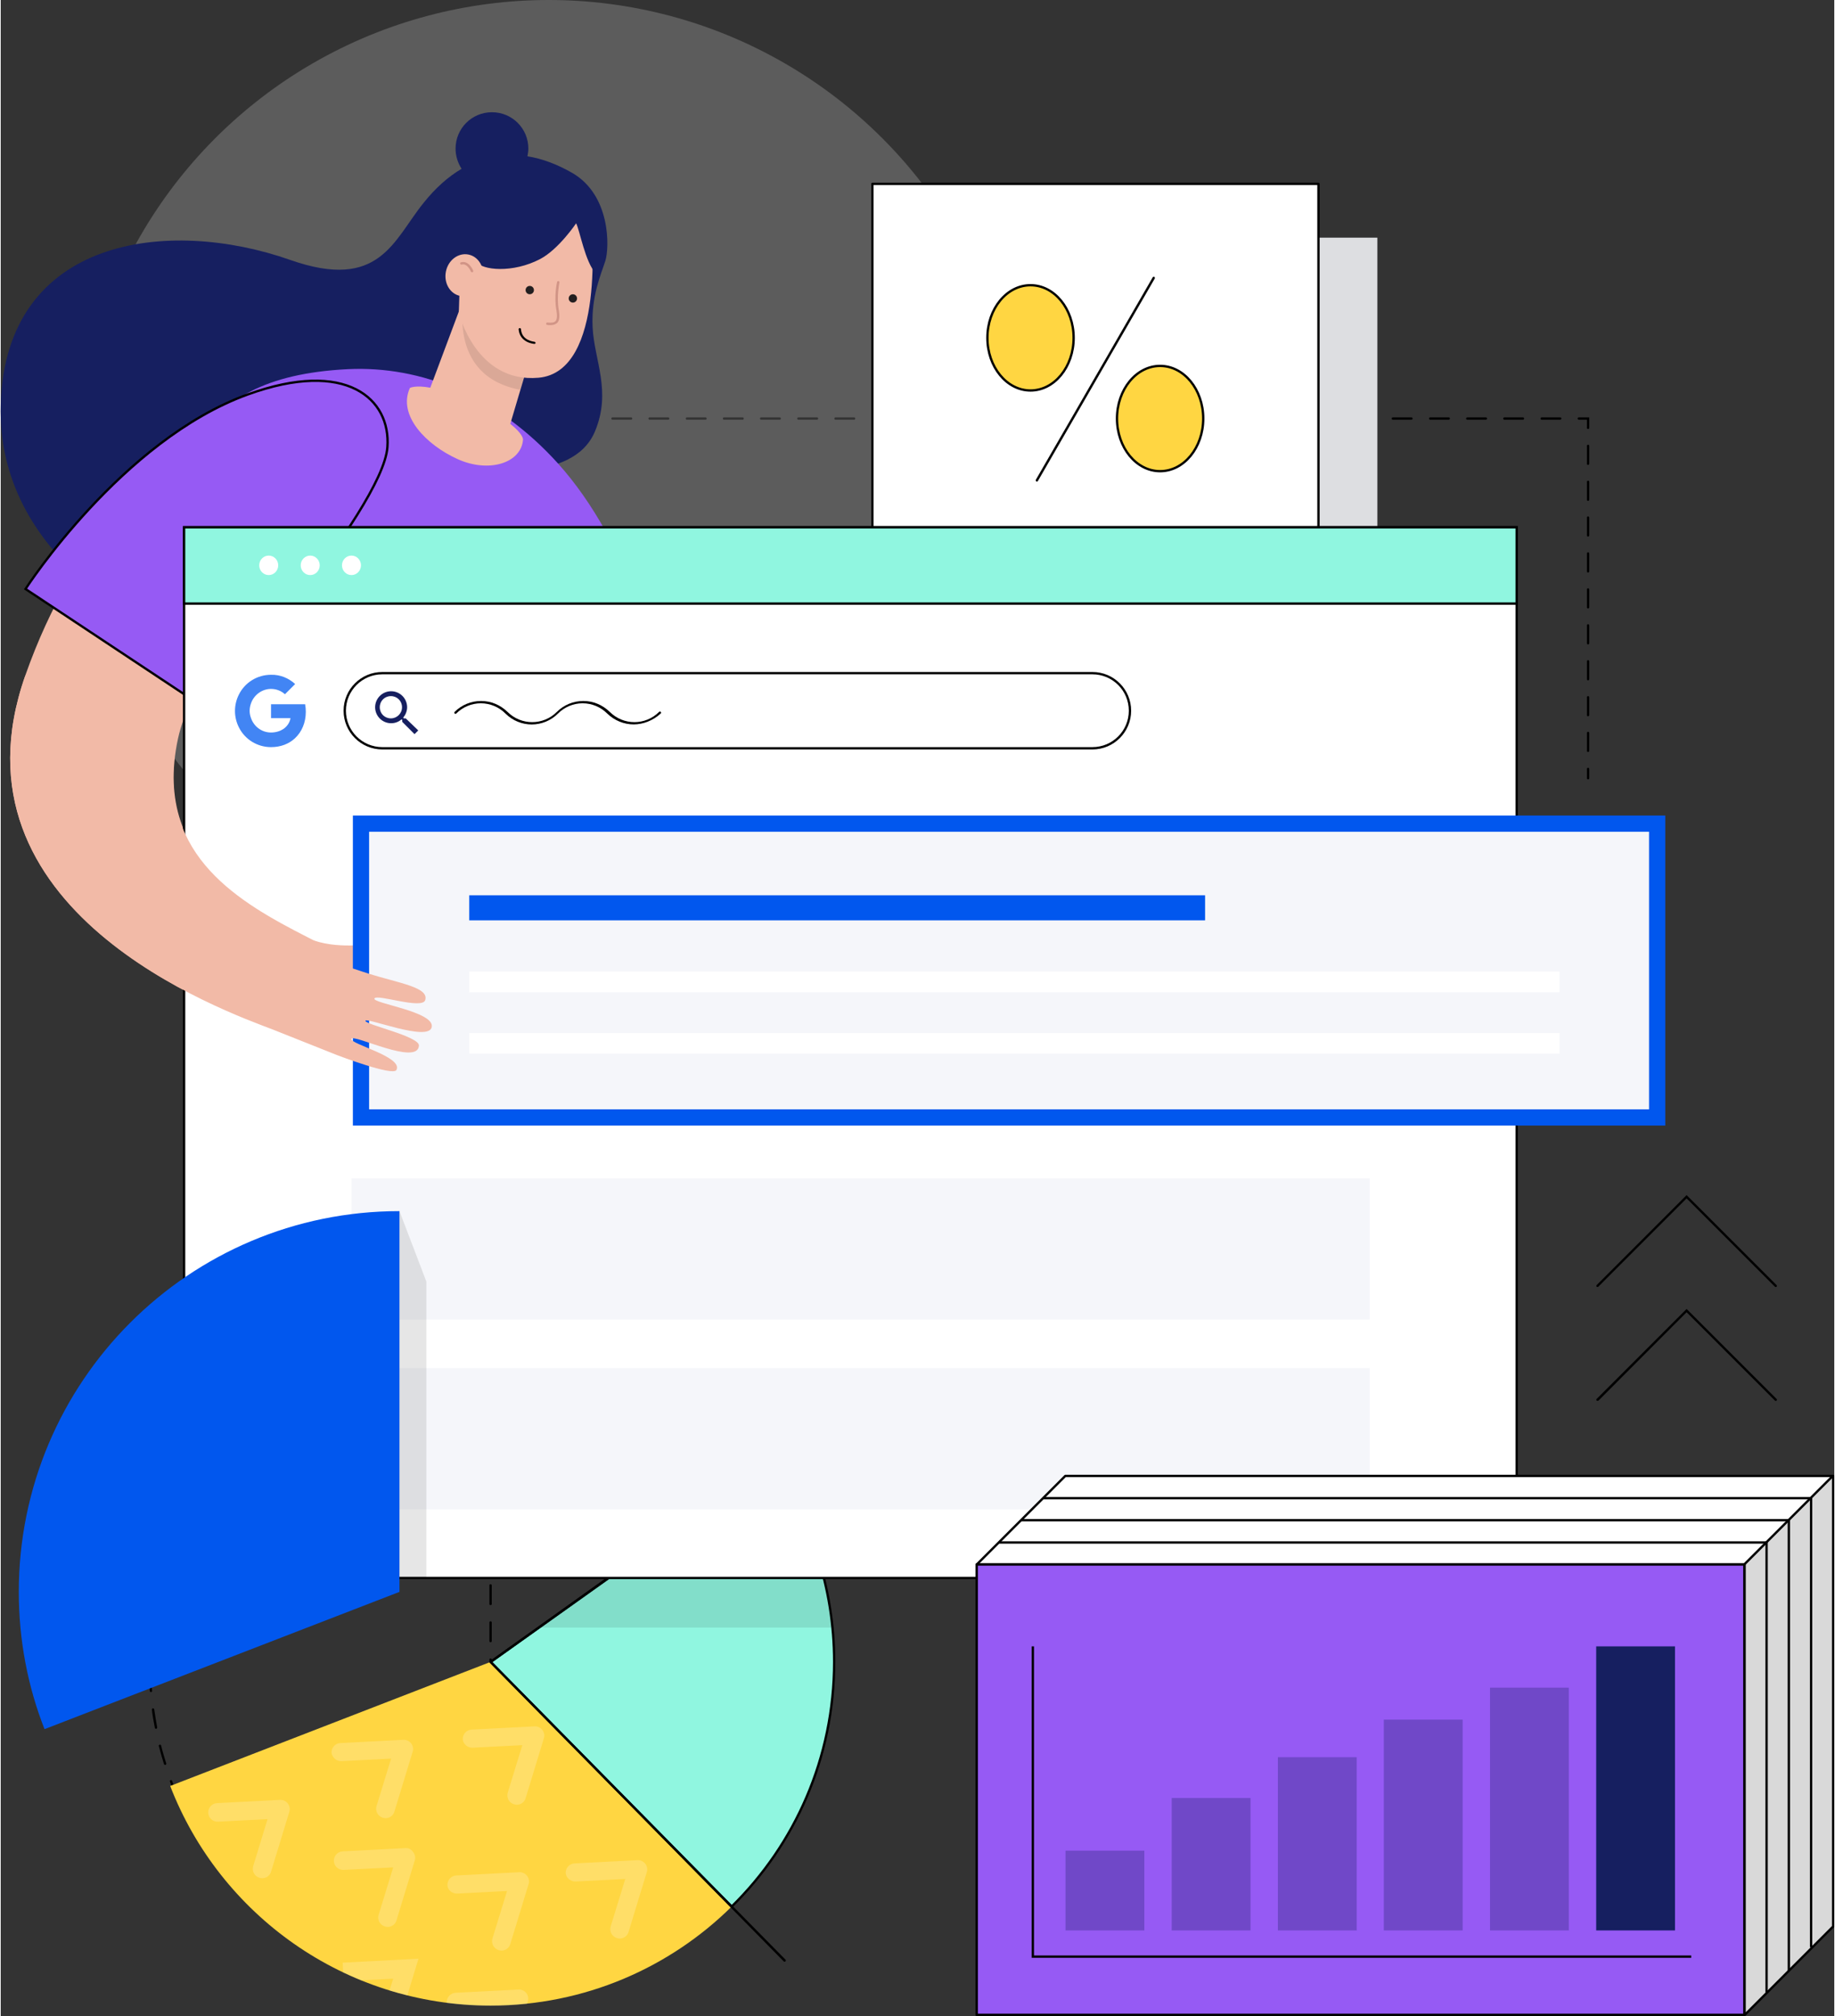
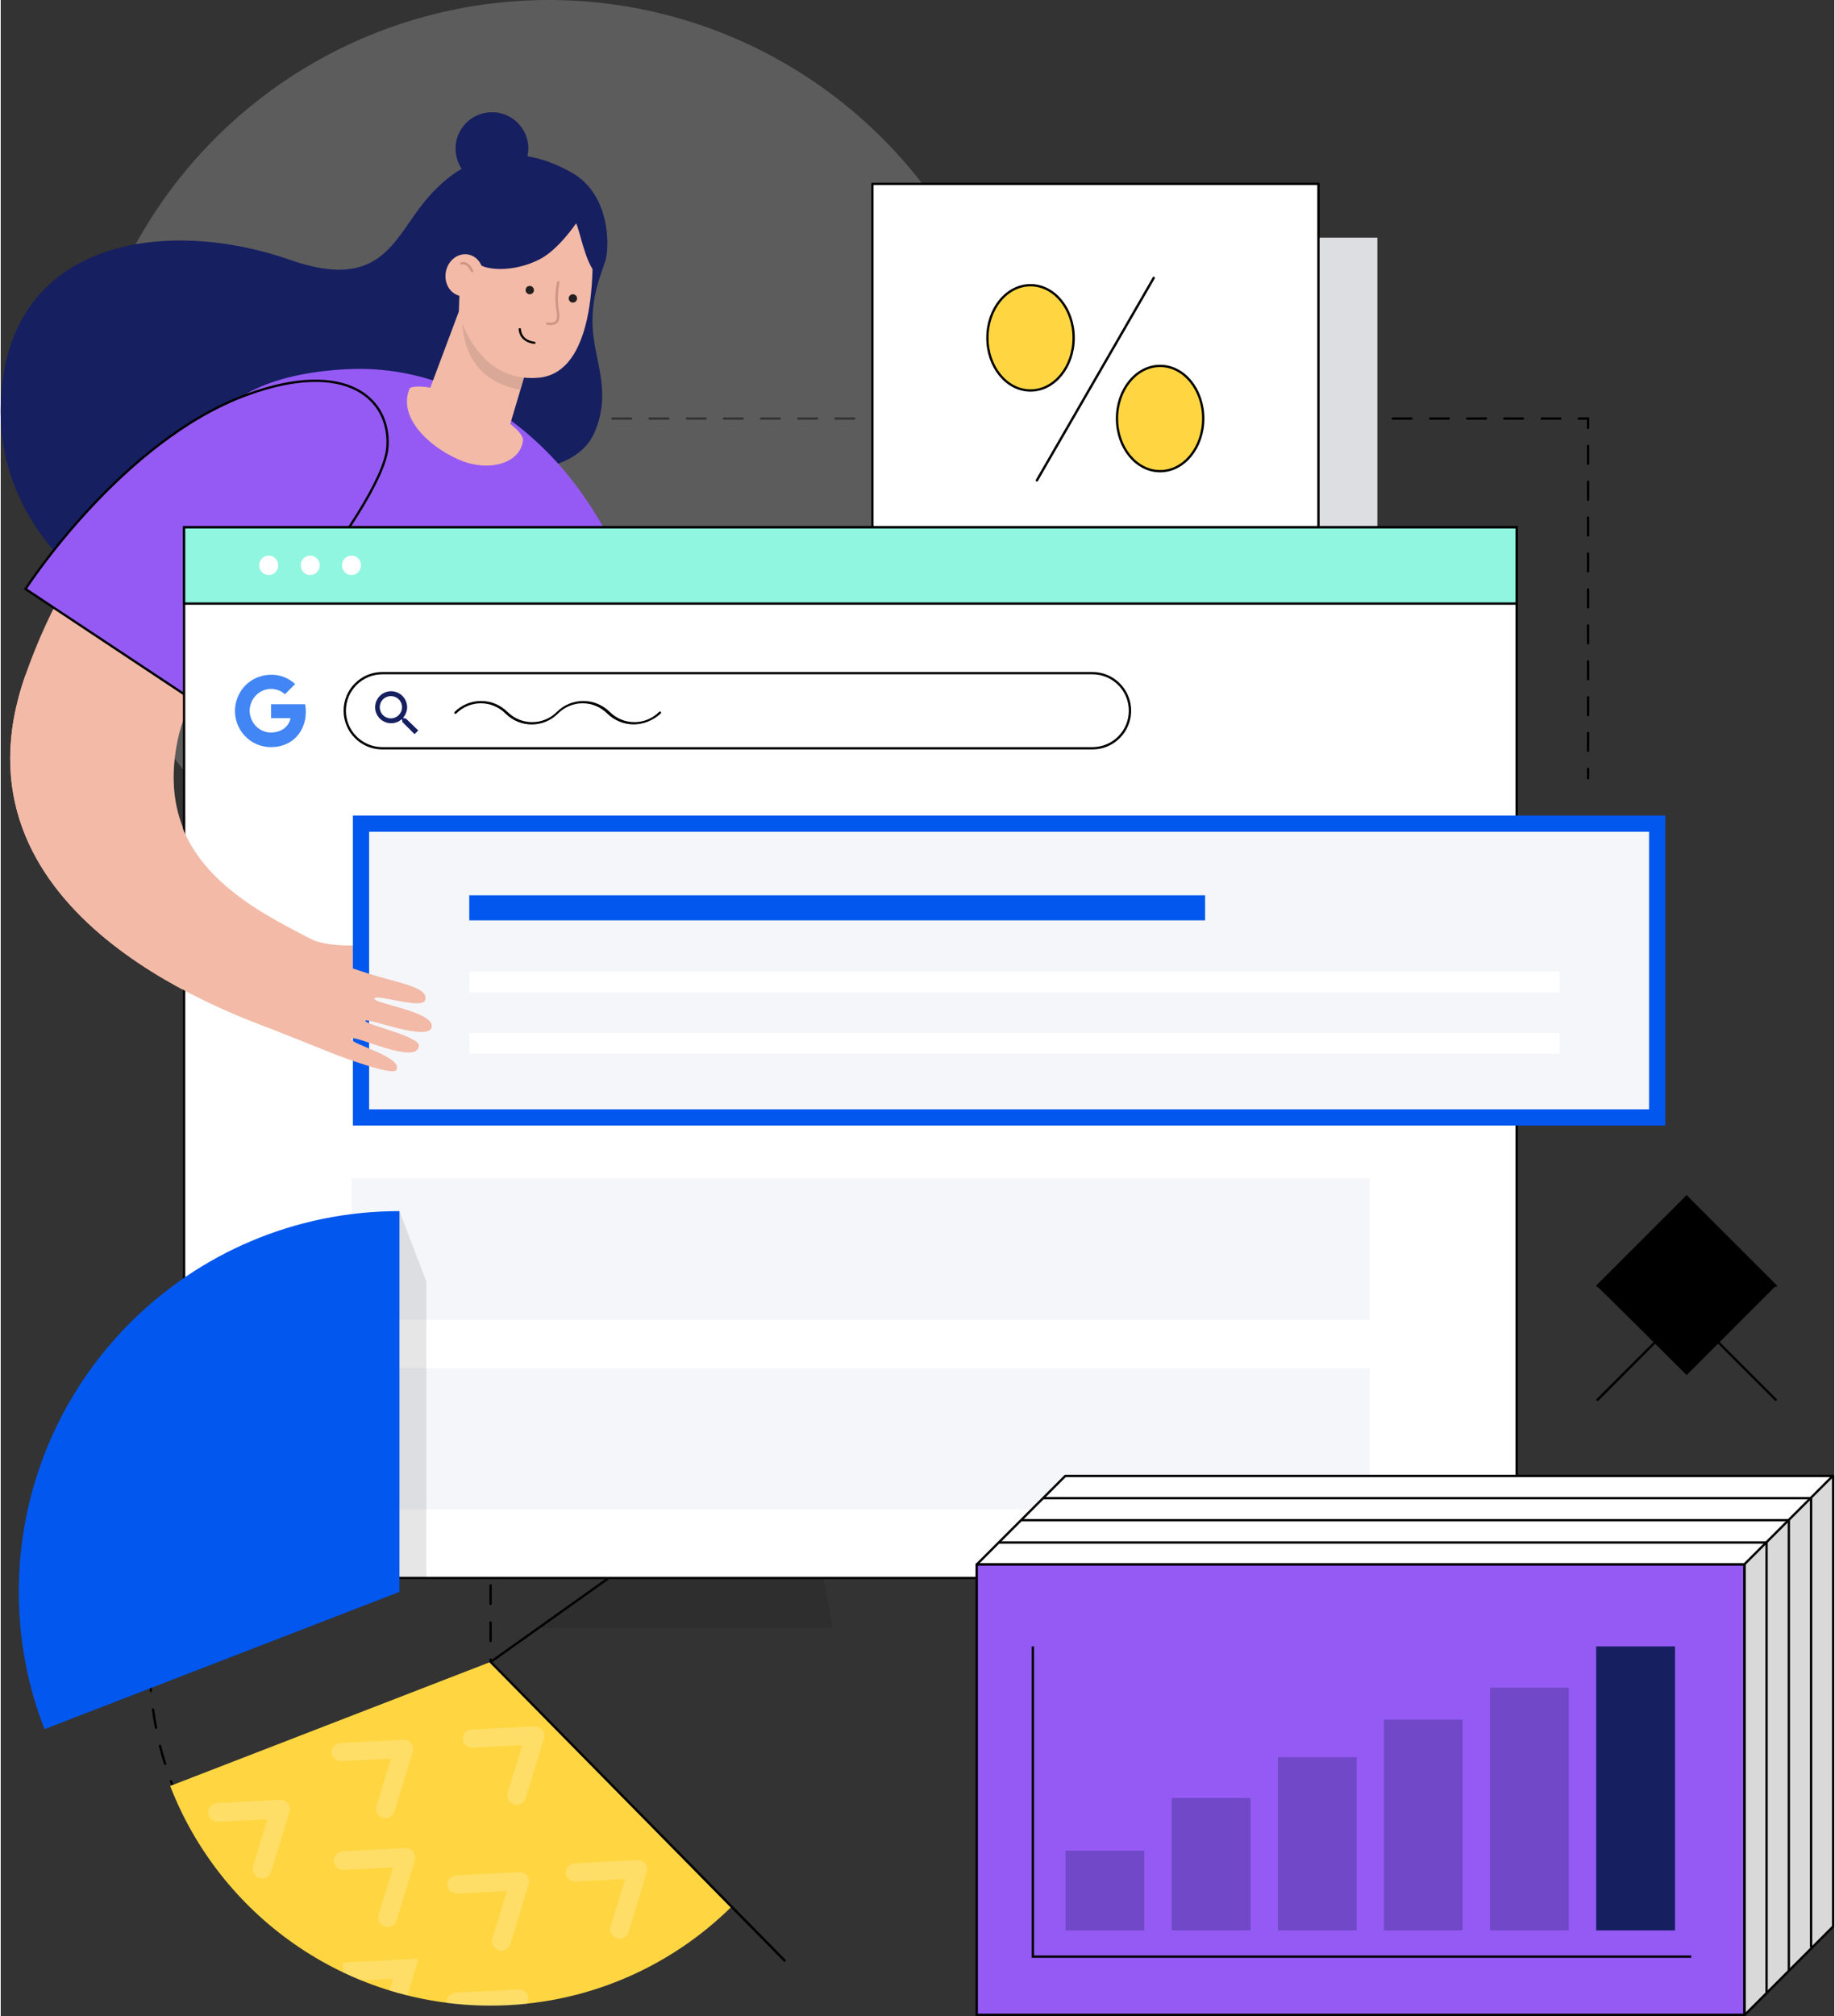
<svg xmlns="http://www.w3.org/2000/svg" version="1.1" id="Layer_1" x="0px" y="0px" viewBox="0 0 790.9 869.5" style="enable-background:new 0 0 790.9 869.5;" width="812px" height="892px" xml:space="preserve">
  <rect x="0" y="0" width="790.9" height="869.5" fill="#333333" stroke="none" />
  <style type="text/css">
	.st0{opacity:0.2;fill:#FFFFFF;}
	.st1{fill:#161F60;}
	.st2{fill:#FFD642;}
	.st3{fill:#90F6E0;stroke:#000000;stroke-linejoin:round;stroke-miterlimit:10;}
	.st4{opacity:0.2;}
	.st5{fill:none;}
	.st6{fill:#FFFFFF;}
	.st7{opacity:0.1;}
	.st8{fill:#F5F6FA;}
	.st9{fill:#FFFFFF;stroke:#000000;stroke-linejoin:round;stroke-miterlimit:10;}
	.st10{fill:#965AF4;}
	.st11{fill:#F2BAA7;}
	.st12{fill:#D19486;}
	.st13{fill:#231F20;}
	.st14{fill:#965AF4;stroke:#000000;stroke-miterlimit:10;}
	.st15{fill:#F4B295;}
	.st16{fill:#FFFFFF;stroke:#000000;stroke-miterlimit:10;}
	.st17{fill:#0157EE;}
	.st18{fill:#90F6E0;stroke:#000000;stroke-miterlimit:10;}
	.st19{opacity:0.15;}
	.st20{fill:#965AF4;stroke:#000000;stroke-linecap:round;stroke-linejoin:round;stroke-miterlimit:10;}
	.st21{opacity:0.3;}
	.st22{fill:#FFD642;stroke:#000000;stroke-miterlimit:10;}
	.st23{fill:#4285F4;}
</style>
  <g>
    <g>
      <path d="M672.7,181h-8c-0.3,0-0.5-0.2-0.5-0.5s0.2-0.5,0.5-0.5h8c0.3,0,0.5,0.2,0.5,0.5S672.9,181,672.7,181z M656.6,181h-8    c-0.3,0-0.5-0.2-0.5-0.5s0.2-0.5,0.5-0.5h8c0.3,0,0.5,0.2,0.5,0.5S656.9,181,656.6,181z M640.6,181h-8c-0.3,0-0.5-0.2-0.5-0.5    s0.2-0.5,0.5-0.5h8c0.3,0,0.5,0.2,0.5,0.5S640.9,181,640.6,181z M624.6,181h-8c-0.3,0-0.5-0.2-0.5-0.5s0.2-0.5,0.5-0.5h8    c0.3,0,0.5,0.2,0.5,0.5S624.8,181,624.6,181z M608.5,181h-8c-0.3,0-0.5-0.2-0.5-0.5s0.2-0.5,0.5-0.5h8c0.3,0,0.5,0.2,0.5,0.5    S608.8,181,608.5,181z M368.1,181h-8c-0.3,0-0.5-0.2-0.5-0.5s0.2-0.5,0.5-0.5h8c0.3,0,0.5,0.2,0.5,0.5S368.4,181,368.1,181z     M352.1,181h-8c-0.3,0-0.5-0.2-0.5-0.5s0.2-0.5,0.5-0.5h8c0.3,0,0.5,0.2,0.5,0.5S352.3,181,352.1,181z M336,181h-8    c-0.3,0-0.5-0.2-0.5-0.5s0.2-0.5,0.5-0.5h8c0.3,0,0.5,0.2,0.5,0.5S336.3,181,336,181z M320,181h-8c-0.3,0-0.5-0.2-0.5-0.5    s0.2-0.5,0.5-0.5h8c0.3,0,0.5,0.2,0.5,0.5S320.3,181,320,181z M304,181h-8c-0.3,0-0.5-0.2-0.5-0.5s0.2-0.5,0.5-0.5h8    c0.3,0,0.5,0.2,0.5,0.5S304.3,181,304,181z M287.9,181h-8c-0.3,0-0.5-0.2-0.5-0.5s0.2-0.5,0.5-0.5h8c0.3,0,0.5,0.2,0.5,0.5    S288.2,181,287.9,181z M271.9,181h-8c-0.3,0-0.5-0.2-0.5-0.5s0.2-0.5,0.5-0.5h8c0.3,0,0.5,0.2,0.5,0.5S272.2,181,271.9,181z" />
    </g>
    <g>
      <path d="M684.7,185c-0.3,0-0.5-0.2-0.5-0.5V181h-3.5c-0.3,0-0.5-0.2-0.5-0.5s0.2-0.5,0.5-0.5h4.5v4.5    C685.2,184.8,685,185,684.7,185z" />
    </g>
    <g>
      <path d="M684.7,324.3c-0.3,0-0.5-0.2-0.5-0.5v-7.7c0-0.3,0.2-0.5,0.5-0.5s0.5,0.2,0.5,0.5v7.7C685.2,324.1,685,324.3,684.7,324.3z     M684.7,308.9c-0.3,0-0.5-0.2-0.5-0.5v-7.7c0-0.3,0.2-0.5,0.5-0.5s0.5,0.2,0.5,0.5v7.7C685.2,308.6,685,308.9,684.7,308.9z     M684.7,293.4c-0.3,0-0.5-0.2-0.5-0.5v-7.7c0-0.3,0.2-0.5,0.5-0.5s0.5,0.2,0.5,0.5v7.7C685.2,293.2,685,293.4,684.7,293.4z     M684.7,277.9c-0.3,0-0.5-0.2-0.5-0.5v-7.7c0-0.3,0.2-0.5,0.5-0.5s0.5,0.2,0.5,0.5v7.7C685.2,277.7,685,277.9,684.7,277.9z     M684.7,262.4c-0.3,0-0.5-0.2-0.5-0.5v-7.7c0-0.3,0.2-0.5,0.5-0.5s0.5,0.2,0.5,0.5v7.7C685.2,262.2,685,262.4,684.7,262.4z     M684.7,246.9c-0.3,0-0.5-0.2-0.5-0.5v-7.7c0-0.3,0.2-0.5,0.5-0.5s0.5,0.2,0.5,0.5v7.7C685.2,246.7,685,246.9,684.7,246.9z     M684.7,231.4c-0.3,0-0.5-0.2-0.5-0.5v-7.7c0-0.3,0.2-0.5,0.5-0.5s0.5,0.2,0.5,0.5v7.7C685.2,231.2,685,231.4,684.7,231.4z     M684.7,216c-0.3,0-0.5-0.2-0.5-0.5v-7.7c0-0.3,0.2-0.5,0.5-0.5s0.5,0.2,0.5,0.5v7.7C685.2,215.7,685,216,684.7,216z M684.7,200.5    c-0.3,0-0.5-0.2-0.5-0.5v-7.7c0-0.3,0.2-0.5,0.5-0.5s0.5,0.2,0.5,0.5v7.7C685.2,200.2,685,200.5,684.7,200.5z" />
    </g>
    <g>
      <path d="M684.7,336.1c-0.3,0-0.5-0.2-0.5-0.5v-4c0-0.3,0.2-0.5,0.5-0.5s0.5,0.2,0.5,0.5v4C685.2,335.9,685,336.1,684.7,336.1z" />
    </g>
  </g>
  <circle class="st0" cx="236.4" cy="203.4" r="203.4" />
  <path class="st1" d="M246.4,74.5c-6.5-3.7-12.9-6.1-19.2-7.1c0.2-1.1,0.4-2.2,0.4-3.3c0-8.7-7-15.7-15.7-15.7  c-8.7,0-15.7,7-15.7,15.7c0,3.2,1,6.2,2.6,8.7c-5.8,3.4-11.3,8.3-16.4,14.7c-13,16-18.8,38.2-57.5,24.6C72.3,93.6,2.2,102.2,0,174.3  c-2,67.5,67.6,96.9,67.6,96.9s132.3-62.3,135.4-66.2c3.1-3.9,43.5,4.4,53.3-18.9c7.3-17.4-0.3-30.6-1-45.1  c-0.6-13.5,3.7-22.8,5.5-28.5C262.6,106.8,263.2,84.1,246.4,74.5z" />
  <g>
    <g>
      <g>
        <path d="M76.5,776c-0.2,0-0.4-0.1-0.5-0.3c-1.1-2.4-2.1-4.9-3-7.4c-0.1-0.3,0-0.5,0.3-0.6c0.3-0.1,0.5,0,0.6,0.3     c0.9,2.5,1.9,5,3,7.4c0.1,0.3,0,0.5-0.3,0.7C76.6,776,76.5,776,76.5,776z M70.9,761.1c-0.2,0-0.4-0.1-0.5-0.4     c-0.8-2.5-1.5-5.1-2.2-7.7c-0.1-0.3,0.1-0.5,0.4-0.6c0.3-0.1,0.5,0.1,0.6,0.4c0.6,2.6,1.4,5.1,2.2,7.7c0.1,0.3-0.1,0.5-0.3,0.6     C71,761.1,70.9,761.1,70.9,761.1z M67,745.6c-0.2,0-0.4-0.2-0.5-0.4c-0.5-2.6-1-5.3-1.3-7.9c0-0.3,0.2-0.5,0.4-0.6     c0.3,0,0.5,0.2,0.6,0.4c0.4,2.6,0.8,5.3,1.3,7.9C67.5,745.2,67.3,745.5,67,745.6C67,745.6,67,745.6,67,745.6z M64.8,729.7     c-0.3,0-0.5-0.2-0.5-0.5c-0.2-2.6-0.4-5.3-0.5-8c0-0.3,0.2-0.5,0.5-0.5c0.3,0,0.5,0.2,0.5,0.5c0.1,2.6,0.2,5.3,0.5,8     C65.3,729.5,65.1,729.7,64.8,729.7C64.8,729.7,64.8,729.7,64.8,729.7z" />
      </g>
      <g>
        <path d="M210.8,716.9v-1.2c0-0.3,0.2-0.5,0.5-0.5s0.5,0.2,0.5,0.5v0.1L210.8,716.9z M211.3,708.2c-0.3,0-0.5-0.2-0.5-0.5v-8     c0-0.3,0.2-0.5,0.5-0.5s0.5,0.2,0.5,0.5v8C211.8,708,211.6,708.2,211.3,708.2z M211.3,692.2c-0.3,0-0.5-0.2-0.5-0.5v-8     c0-0.3,0.2-0.5,0.5-0.5s0.5,0.2,0.5,0.5v8C211.8,692,211.6,692.2,211.3,692.2z" />
      </g>
      <path class="st2" d="M73.1,770.2c21.4,55.4,75.2,94.7,138.2,94.7c40.5,0,77.3-16.3,104-42.7l-104-105.5L73.1,770.2z" />
-       <path class="st3" d="M359.5,716.7c0-32.1-10.2-61.8-27.6-86.1l-120.6,86.1l104,105.5C342.6,795.4,359.5,758,359.5,716.7z" />
      <g>
        <path d="M338.2,846c-0.1,0-0.3,0-0.4-0.1L211,717.1c-0.1-0.1-0.2-0.2-0.1-0.4c0-0.1,0.1-0.3,0.2-0.4l129-91.8     c0.2-0.2,0.5-0.1,0.7,0.1c0.2,0.2,0.1,0.5-0.1,0.7l-128.6,91.5l126.4,128.3c0.2,0.2,0.2,0.5,0,0.7     C338.4,845.9,338.3,846,338.2,846z" />
      </g>
    </g>
    <g class="st4">
      <g>
        <path class="st5" d="M203.2,745.7l27.1-1.4c1.3,0,2.6,0.5,3.4,1.5c0.8,1,1.1,2.4,0.7,3.6l-7.9,25.9c-0.5,1.7-2.1,2.8-3.8,2.8     c-0.4,0-0.8-0.1-1.2-0.2c-2.1-0.6-3.3-2.9-2.7-5l6.3-20.5l-21.4,1.1c-2.2,0.1-4.1-1.6-4.2-3.8     C199.2,747.7,200.9,745.8,203.2,745.7z M196.6,808.6l27.1-1.4c1.3-0.1,2.6,0.5,3.4,1.5c0.8,1,1.1,2.4,0.7,3.6l-7.9,25.9     c-0.5,1.7-2.1,2.8-3.8,2.8c-0.4,0-0.8-0.1-1.2-0.2c-2.1-0.6-3.3-2.9-2.7-5l6.3-20.5l-21.4,1.1c-2.2,0.1-4.1-1.6-4.2-3.8     S194.4,808.7,196.6,808.6z M178.6,802.1l-7.9,25.9c-0.5,1.7-2.1,2.8-3.8,2.8c-0.4,0-0.8-0.1-1.2-0.2c-2.1-0.6-3.3-2.9-2.7-5     l6.3-20.5l-21.4,1.1c-2.2,0.1-4.1-1.6-4.2-3.8s1.6-4.1,3.8-4.2l27.1-1.4c1.3-0.1,2.6,0.5,3.4,1.5     C178.8,799.5,179,800.9,178.6,802.1z M146.6,751.5l27.1-1.4c1.3,0,2.6,0.5,3.4,1.5c0.8,1,1.1,2.4,0.7,3.6l-7.9,25.9     c-0.5,1.7-2.1,2.8-3.8,2.8c-0.4,0-0.8-0.1-1.2-0.2c-2.1-0.6-3.3-2.9-2.7-5l6.3-20.5l-21.4,1.1c-2.2,0.1-4.1-1.6-4.2-3.8     C142.7,753.5,144.4,751.6,146.6,751.5z M89.5,781.7c-0.1-2.2,1.6-4.1,3.8-4.2l27.1-1.4c1.3,0,2.6,0.5,3.4,1.5     c0.8,1,1.1,2.4,0.7,3.6l-7.9,25.9c-0.5,1.7-2.1,2.8-3.8,2.8c-0.4,0-0.8-0.1-1.2-0.2c-2.1-0.6-3.3-2.9-2.7-5l6.3-20.5l-21.4,1.1     C91.5,785.5,89.6,783.9,89.5,781.7z" />
      </g>
      <path class="st6" d="M147.5,846.4l0.2,4.2c2.5,1.2,5.1,2.3,7.7,3.4l13.9-0.7l-1.6,5.1c2.5,0.8,5.1,1.5,7.7,2.1l4.8-15.8    L147.5,846.4z" />
      <path class="st6" d="M248,811.4l21.4-1.1l-6.3,20.5c-0.6,2.1,0.5,4.3,2.7,5c0.4,0.1,0.8,0.2,1.2,0.2c1.7,0,3.3-1.1,3.8-2.8    l7.9-25.9c0.4-1.2,0.1-2.6-0.7-3.6c-0.8-1-2.1-1.6-3.4-1.5l-27.1,1.4c-2.2,0.1-3.9,2-3.8,4.2C243.9,809.8,245.8,811.5,248,811.4z" />
      <path class="st6" d="M226.7,859.5c-0.8-1-2.1-1.6-3.4-1.5l-27.1,1.4c-2.2,0.1-3.9,2-3.8,4.2c0,0.1,0,0.1,0,0.2    c6.1,0.8,12.4,1.2,18.8,1.2c5.3,0,10.6-0.3,15.8-0.8l0.3-1C227.8,861.9,227.5,860.5,226.7,859.5z" />
      <path class="st6" d="M197,816.6l21.4-1.1l-6.3,20.5c-0.6,2.1,0.5,4.3,2.7,5c0.4,0.1,0.8,0.2,1.2,0.2c1.7,0,3.3-1.1,3.8-2.8    l7.9-25.9c0.4-1.2,0.1-2.6-0.7-3.6c-0.8-1-2.1-1.6-3.4-1.5l-27.1,1.4c-2.2,0.1-3.9,2-3.8,4.2S194.8,816.7,197,816.6z" />
      <path class="st6" d="M174.6,797l-27.1,1.4c-2.2,0.1-3.9,2-3.8,4.2s2,3.9,4.2,3.8l21.4-1.1l-6.3,20.5c-0.6,2.1,0.5,4.3,2.7,5    c0.4,0.1,0.8,0.2,1.2,0.2c1.7,0,3.3-1.1,3.8-2.8l7.9-25.9c0.4-1.2,0.1-2.6-0.7-3.6C177.1,797.5,175.9,796.9,174.6,797z" />
      <path class="st6" d="M203.6,753.7l21.4-1.1l-6.3,20.5c-0.6,2.1,0.5,4.3,2.7,5c0.4,0.1,0.8,0.2,1.2,0.2c1.7,0,3.3-1.1,3.8-2.8    l7.9-25.9c0.4-1.2,0.1-2.6-0.7-3.6c-0.8-1-2.1-1.6-3.4-1.5l-27.1,1.4c-2.2,0.1-3.9,2-3.8,4.2C199.5,752.1,201.3,753.8,203.6,753.7    z" />
      <path class="st6" d="M108.9,804.8c-0.6,2.1,0.5,4.3,2.7,5c0.4,0.1,0.8,0.2,1.2,0.2c1.7,0,3.3-1.1,3.8-2.8l7.9-25.9    c0.4-1.2,0.1-2.6-0.7-3.6c-0.8-1-2.1-1.6-3.4-1.5l-27.1,1.4c-2.2,0.1-3.9,2-3.8,4.2s2,3.9,4.2,3.8l21.4-1.1L108.9,804.8z" />
      <path class="st6" d="M147,759.5l21.4-1.1l-6.3,20.5c-0.6,2.1,0.5,4.3,2.7,5c0.4,0.1,0.8,0.2,1.2,0.2c1.7,0,3.3-1.1,3.8-2.8    l7.9-25.9c0.4-1.2,0.1-2.6-0.7-3.6c-0.8-1-2.1-1.6-3.4-1.5l-27.1,1.4c-2.2,0.1-3.9,2-3.8,4.2C143,757.9,144.8,759.6,147,759.5z" />
    </g>
  </g>
  <path class="st7" d="M358.8,701.9H232l52-36.3c0,0,59.5-16.3,63.5-12.8S358.8,701.9,358.8,701.9z" />
  <rect x="401.4" y="102.5" class="st8" width="192.4" height="192.4" />
  <rect x="401.4" y="102.5" class="st7" width="192.4" height="192.4" />
  <rect x="376" y="79.3" class="st9" width="192.4" height="179.3" />
  <path class="st10" d="M240.4,199.9c-26.4-29.3-59.1-42.2-90.6-40.7c-72.5,3.6-70.1,46.9-85.1,87.6c-6.3,17,77.1,148.3,77.1,148.3  l164.3,26.6C306.1,421.7,302,268.3,240.4,199.9z" />
  <g>
    <path class="st11" d="M219.8,182.8l7.4-24.9l-23.7-39.3l-18.2,48.6c-6.5-1.2-8.8,0.1-8.8,0.1c-5.4,11.9,7.1,24.6,20.6,30.7   c13.5,6.1,27.5,1.7,28.2-8.5C225.3,189.4,225.2,187,219.8,182.8z" />
    <path class="st7" d="M226.7,159.1l-2.6,9c-32.5-6.1-24-40.6-24-40.6L226.7,159.1z" />
    <g>
      <path class="st11" d="M254.7,97.3c0,0,6.6,63-22.7,65.6c-27.1,2.4-34.4-28-34.4-28l1.2-37.7l18.9-16.9L254.7,97.3z" />
      <g>
        <path d="M230.2,148.3C230.2,148.3,230.2,148.3,230.2,148.3c-0.1,0-6.3-0.4-6.8-6.3c0-0.3,0.2-0.5,0.5-0.5c0.3,0,0.5,0.2,0.5,0.5     c0.4,5,5.6,5.3,5.8,5.4c0.3,0,0.5,0.3,0.5,0.5C230.7,148.1,230.5,148.3,230.2,148.3z" />
      </g>
      <g>
        <path class="st12" d="M237,140.2c-0.4,0-0.8,0-1.3-0.1c-0.3,0-0.5-0.3-0.4-0.6c0-0.3,0.3-0.5,0.6-0.4c1.7,0.2,2.8,0,3.4-0.6     c0.7-0.8,0.8-2.3,0.4-4.7c-1.1-5.9,0.2-11.9,0.3-12.2c0.1-0.3,0.3-0.4,0.6-0.4c0.3,0.1,0.4,0.3,0.4,0.6c0,0.1-1.3,6-0.3,11.8     c0.5,2.8,0.3,4.6-0.6,5.6C239.3,139.9,238.4,140.2,237,140.2z" />
      </g>
      <circle class="st13" cx="228.2" cy="125.1" r="1.8" />
      <circle class="st13" cx="246.8" cy="128.7" r="1.8" />
    </g>
    <path class="st1" d="M256.7,117.9c-4.6-4.8-6.9-18.5-8.5-21.6c0,0-7.5,11.2-15.5,15.4c-11.8,6.2-25.2,4.9-27.6,1.1   c-2.6-4.2-16.9,33.5-16.9,33.5c-1.7-0.4-12.6-17.2-8.4-54c0.1-0.8,30.9-20.5,66.6-11.9C259.1,83.5,257.5,118.8,256.7,117.9z" />
    <ellipse transform="matrix(-0.982 -0.191 0.191 -0.982 373.799 273.482)" class="st11" cx="200.1" cy="118.7" rx="8.1" ry="9.1" />
  </g>
  <g>
    <g>
      <g>
        <g>
          <g>
            <path class="st11" d="M159.7,193.8c-4-34.9-106-24.9-149.1,97.5C-25.1,392.9,96.5,436,117.4,444c51.1,19.5,34.3-30.1,26-34.4       c-30.6-15.6-79-35.4-66.9-91.2C86.7,271.8,162.2,215.5,159.7,193.8z" />
          </g>
        </g>
      </g>
      <path class="st14" d="M88.8,305.8c0,0,76.1-85.8,78-113c1.5-20.8-17.7-38.1-60.2-22.7C52.1,189.8,10.7,254,10.7,254L88.8,305.8z" />
    </g>
    <g>
      <path class="st15" d="M119,406.3c0,0,28,9.8,39.7,13.5c13.5,4.2,26.1,6,24.4,11.4c-1.3,4.2-20.9-2.7-21.9-0.7    c-1,2.1,26.3,5.7,24.8,12.4c-1.4,6.5-28.2-4.3-28.6-2.8s23.3,6.6,23.1,10.7c-0.5,8.8-28.3-5.1-29.1-2.9s22.3,7.7,19.4,13.4    c-1.5,2.9-25.4-6.3-25.4-6.3l-37-14.7L119,406.3z" />
    </g>
  </g>
  <g>
    <rect x="79.1" y="227.4" class="st16" width="574.8" height="453.1" />
  </g>
  <rect x="151.3" y="508.2" class="st8" width="439.2" height="60.9" />
  <rect x="151.3" y="590" class="st8" width="439.2" height="60.9" />
  <polygon class="st7" points="183.6,552.7 172,522.3 155.1,680.6 183.6,680.4 " />
  <path class="st17" d="M172,522.3c-90.7,0-164.2,73.5-164.2,164.2c0,20.9,3.9,40.9,11.1,59.2L172,686.5V522.3z" />
  <g>
    <rect x="79.1" y="227.4" class="st18" width="574.8" height="32.9" />
    <g>
      <ellipse class="st6" cx="115.6" cy="243.8" rx="4.1" ry="4.2" />
      <ellipse class="st6" cx="133.5" cy="243.8" rx="4.1" ry="4.2" />
      <ellipse class="st6" cx="151.3" cy="243.8" rx="4.1" ry="4.2" />
    </g>
  </g>
  <path class="st11" d="M135.4,405.7c12.1,3.9,24.3,0.8,28.1,2c3.1,1,5.7,10.5-16.3,10.6C125.3,418.4,125.3,404.3,135.4,405.7z" />
  <g>
    <path class="st12" d="M203.3,117.4c-0.2,0-0.4-0.1-0.5-0.3c0,0-1.5-3.7-4-3c-0.3,0.1-0.5-0.1-0.6-0.4s0.1-0.5,0.4-0.6   c3.3-0.9,5.1,3.4,5.2,3.6c0.1,0.3,0,0.5-0.3,0.7C203.4,117.4,203.3,117.4,203.3,117.4z" />
  </g>
  <g>
    <g>
      <g>
        <g>
          <rect x="421" y="674.7" class="st9" width="331.1" height="194.2" />
          <polygon class="st9" points="459.2,636.5 421,674.7 752.2,674.7 752.2,869 790.4,830.8 790.4,636.5     " />
          <polygon class="st19" points="752.2,869 752.2,674.7 790.4,636.5 790.4,830.8     " />
          <g>
            <rect x="770.8" y="628.6" transform="matrix(0.707 0.707 -0.707 0.707 689.489 -353.37)" width="1" height="54" />
          </g>
        </g>
      </g>
      <g>
        <g>
          <polygon points="771.8,849.9 770.8,849.9 770.8,656.1 440.2,656.1 440.2,655.1 771.8,655.1     " />
        </g>
        <g>
          <polygon points="762.2,859.2 761.2,859.2 761.2,665.7 430.7,665.7 430.7,664.7 762.2,664.7     " />
        </g>
        <g>
          <polygon points="781.4,839.8 780.4,839.8 780.4,646.6 449.8,646.6 449.8,645.6 781.4,645.6     " />
        </g>
      </g>
    </g>
    <rect x="421" y="674.7" class="st20" width="331.1" height="194.2" />
  </g>
  <g>
    <g class="st21">
      <rect x="505.1" y="775.4" class="st1" width="34" height="57.1" />
    </g>
    <g class="st21">
      <rect x="459.3" y="798.1" class="st1" width="34" height="34.4" />
    </g>
    <g class="st21">
      <rect x="550.9" y="757.8" class="st1" width="34" height="74.7" />
    </g>
    <g class="st21">
      <rect x="642.4" y="727.8" class="st1" width="34" height="104.7" />
    </g>
    <g class="st21">
      <rect x="596.6" y="741.6" class="st1" width="34" height="90.9" />
    </g>
    <g>
      <rect x="688.2" y="710" class="st1" width="34" height="122.5" />
    </g>
    <g>
      <g>
        <polygon points="729.2,844.3 444.7,844.3 444.7,710 445.7,710 445.7,843.3 729.2,843.3    " />
      </g>
    </g>
  </g>
  <g>
    <g>
      <path d="M447,207.7c-0.1,0-0.2,0-0.3-0.1c-0.2-0.1-0.3-0.4-0.2-0.7l50.4-87.3c0.1-0.2,0.4-0.3,0.7-0.2c0.2,0.1,0.3,0.4,0.2,0.7    l-50.4,87.3C447.3,207.6,447.1,207.7,447,207.7z" />
    </g>
    <g>
      <ellipse class="st22" cx="444.2" cy="145.7" rx="18.6" ry="22.7" />
      <ellipse class="st22" cx="500.1" cy="180.5" rx="18.6" ry="22.7" />
    </g>
  </g>
  <g>
-     <path d="M688.8,555c-0.1,0-0.3,0-0.4-0.1c-0.2-0.2-0.2-0.5,0-0.7l38.8-38.8l38.8,38.8c0.2,0.2,0.2,0.5,0,0.7s-0.5,0.2-0.7,0   l-38.1-38.1l-38.1,38.1C689.1,555,688.9,555,688.8,555z" />
+     <path d="M688.8,555c-0.1,0-0.3,0-0.4-0.1c-0.2-0.2-0.2-0.5,0-0.7l38.8-38.8l38.8,38.8c0.2,0.2,0.2,0.5,0,0.7s-0.5,0.2-0.7,0   l-38.1,38.1C689.1,555,688.9,555,688.8,555z" />
  </g>
  <g>
    <path d="M688.8,604.1c-0.1,0-0.3,0-0.4-0.1c-0.2-0.2-0.2-0.5,0-0.7l38.8-38.8l38.8,38.8c0.2,0.2,0.2,0.5,0,0.7s-0.5,0.2-0.7,0   l-38.1-38.1L689.2,604C689.1,604.1,688.9,604.1,688.8,604.1z" />
  </g>
  <g>
    <g>
      <rect x="155.4" y="355.2" class="st8" width="559.1" height="126.7" />
    </g>
    <g>
      <path class="st17" d="M718,485.4H151.9V351.7H718V485.4z M158.9,478.4H711V358.7H158.9V478.4z" />
    </g>
  </g>
  <path class="st11" d="M161.2,430.6c1-2.1,20.6,4.9,21.9,0.7c1.7-5.5-10.9-7.2-24.4-11.4c-3.7-1.2-9.1-3-14.7-4.9  c-2.2-4.2-4.7-7.3-6.5-8.2c-27.9-14.2-65.2-32.3-63-75.2c0.2-4.2-63.9-40.2-63.9-40.2C-25.1,392.9,96.5,436,117.4,444c0,0,0,0,0,0  l27.9,11.1c0,0,24,9.2,25.4,6.3c2.9-5.7-20.3-11.2-19.4-13.4c0.9-2.2,28.6,11.8,29.1,2.9c0.2-4-23.5-9.1-23.1-10.7  c0.4-1.6,27.2,9.2,28.6,2.8C187.5,436.3,160.2,432.7,161.2,430.6z" />
  <path class="st9" d="M470.9,322.7H164.6c-9,0-16.2-7.3-16.2-16.2v0c0-9,7.3-16.2,16.2-16.2h306.3c9,0,16.2,7.3,16.2,16.2v0  C487.1,315.4,479.9,322.7,470.9,322.7z" />
  <path class="st23" d="M131.6,306.9c0-1.1-0.1-2.1-0.3-3.2h-14.7v6h8.4c-0.3,1.9-1.5,3.6-3.1,4.7v0c-1.4,0.9-3.2,1.5-5.3,1.5  c-4.1,0-7.5-2.7-8.7-6.4h0c-0.7-1.9-0.7-4,0-6c1.2-3.7,4.7-6.4,8.7-6.4c2.2,0,4.4,0.8,6,2.3l4.4-4.4c-2.8-2.6-6.5-4.1-10.4-4  c-5.9,0-11.3,3.3-13.9,8.6c-2.2,4.4-2.2,9.6,0,14c2.6,5.3,8,8.6,13.9,8.6c4.2,0,7.7-1.4,10.3-3.8l0,0  C129.9,315.6,131.6,311.6,131.6,306.9z" />
  <rect x="202.1" y="386.1" class="st17" width="317.4" height="10.8" />
  <rect x="202.1" y="419" class="st6" width="470.3" height="8.9" />
  <rect x="202.1" y="445.5" class="st6" width="470.3" height="8.9" />
  <path class="st1" d="M174.7,309.8h-0.8l-0.3-0.3c1-1.2,1.7-2.8,1.7-4.5c0-3.8-3.1-6.9-6.9-6.9s-6.9,3.1-6.9,6.9s3.1,6.9,6.9,6.9  c1.7,0,3.3-0.6,4.5-1.7l0.3,0.3v0.8l5.3,5.3l1.6-1.6L174.7,309.8z M168.3,309.8c-2.7,0-4.8-2.1-4.8-4.8s2.1-4.8,4.8-4.8  s4.8,2.1,4.8,4.8S170.9,309.8,168.3,309.8z" />
  <g>
    <path d="M273,312.4c-4.1,0-8.2-1.6-11.4-4.7c-2.8-2.8-6.6-4.4-10.6-4.4c-4,0-7.8,1.6-10.6,4.4c-6.3,6.3-16.4,6.3-22.7,0   c-2.8-2.8-6.6-4.4-10.6-4.4s-7.8,1.6-10.6,4.4c-0.2,0.2-0.5,0.2-0.7,0s-0.2-0.5,0-0.7c3-3,7.1-4.7,11.4-4.7s8.3,1.7,11.4,4.7   c5.9,5.9,15.4,5.9,21.3,0c3-3,7.1-4.7,11.4-4.7c4.3,0,8.3,1.7,11.4,4.7c5.9,5.9,15.4,5.9,21.3,0c0.2-0.2,0.5-0.2,0.7,0   s0.2,0.5,0,0.7C281.3,310.8,277.1,312.4,273,312.4z" />
  </g>
</svg>